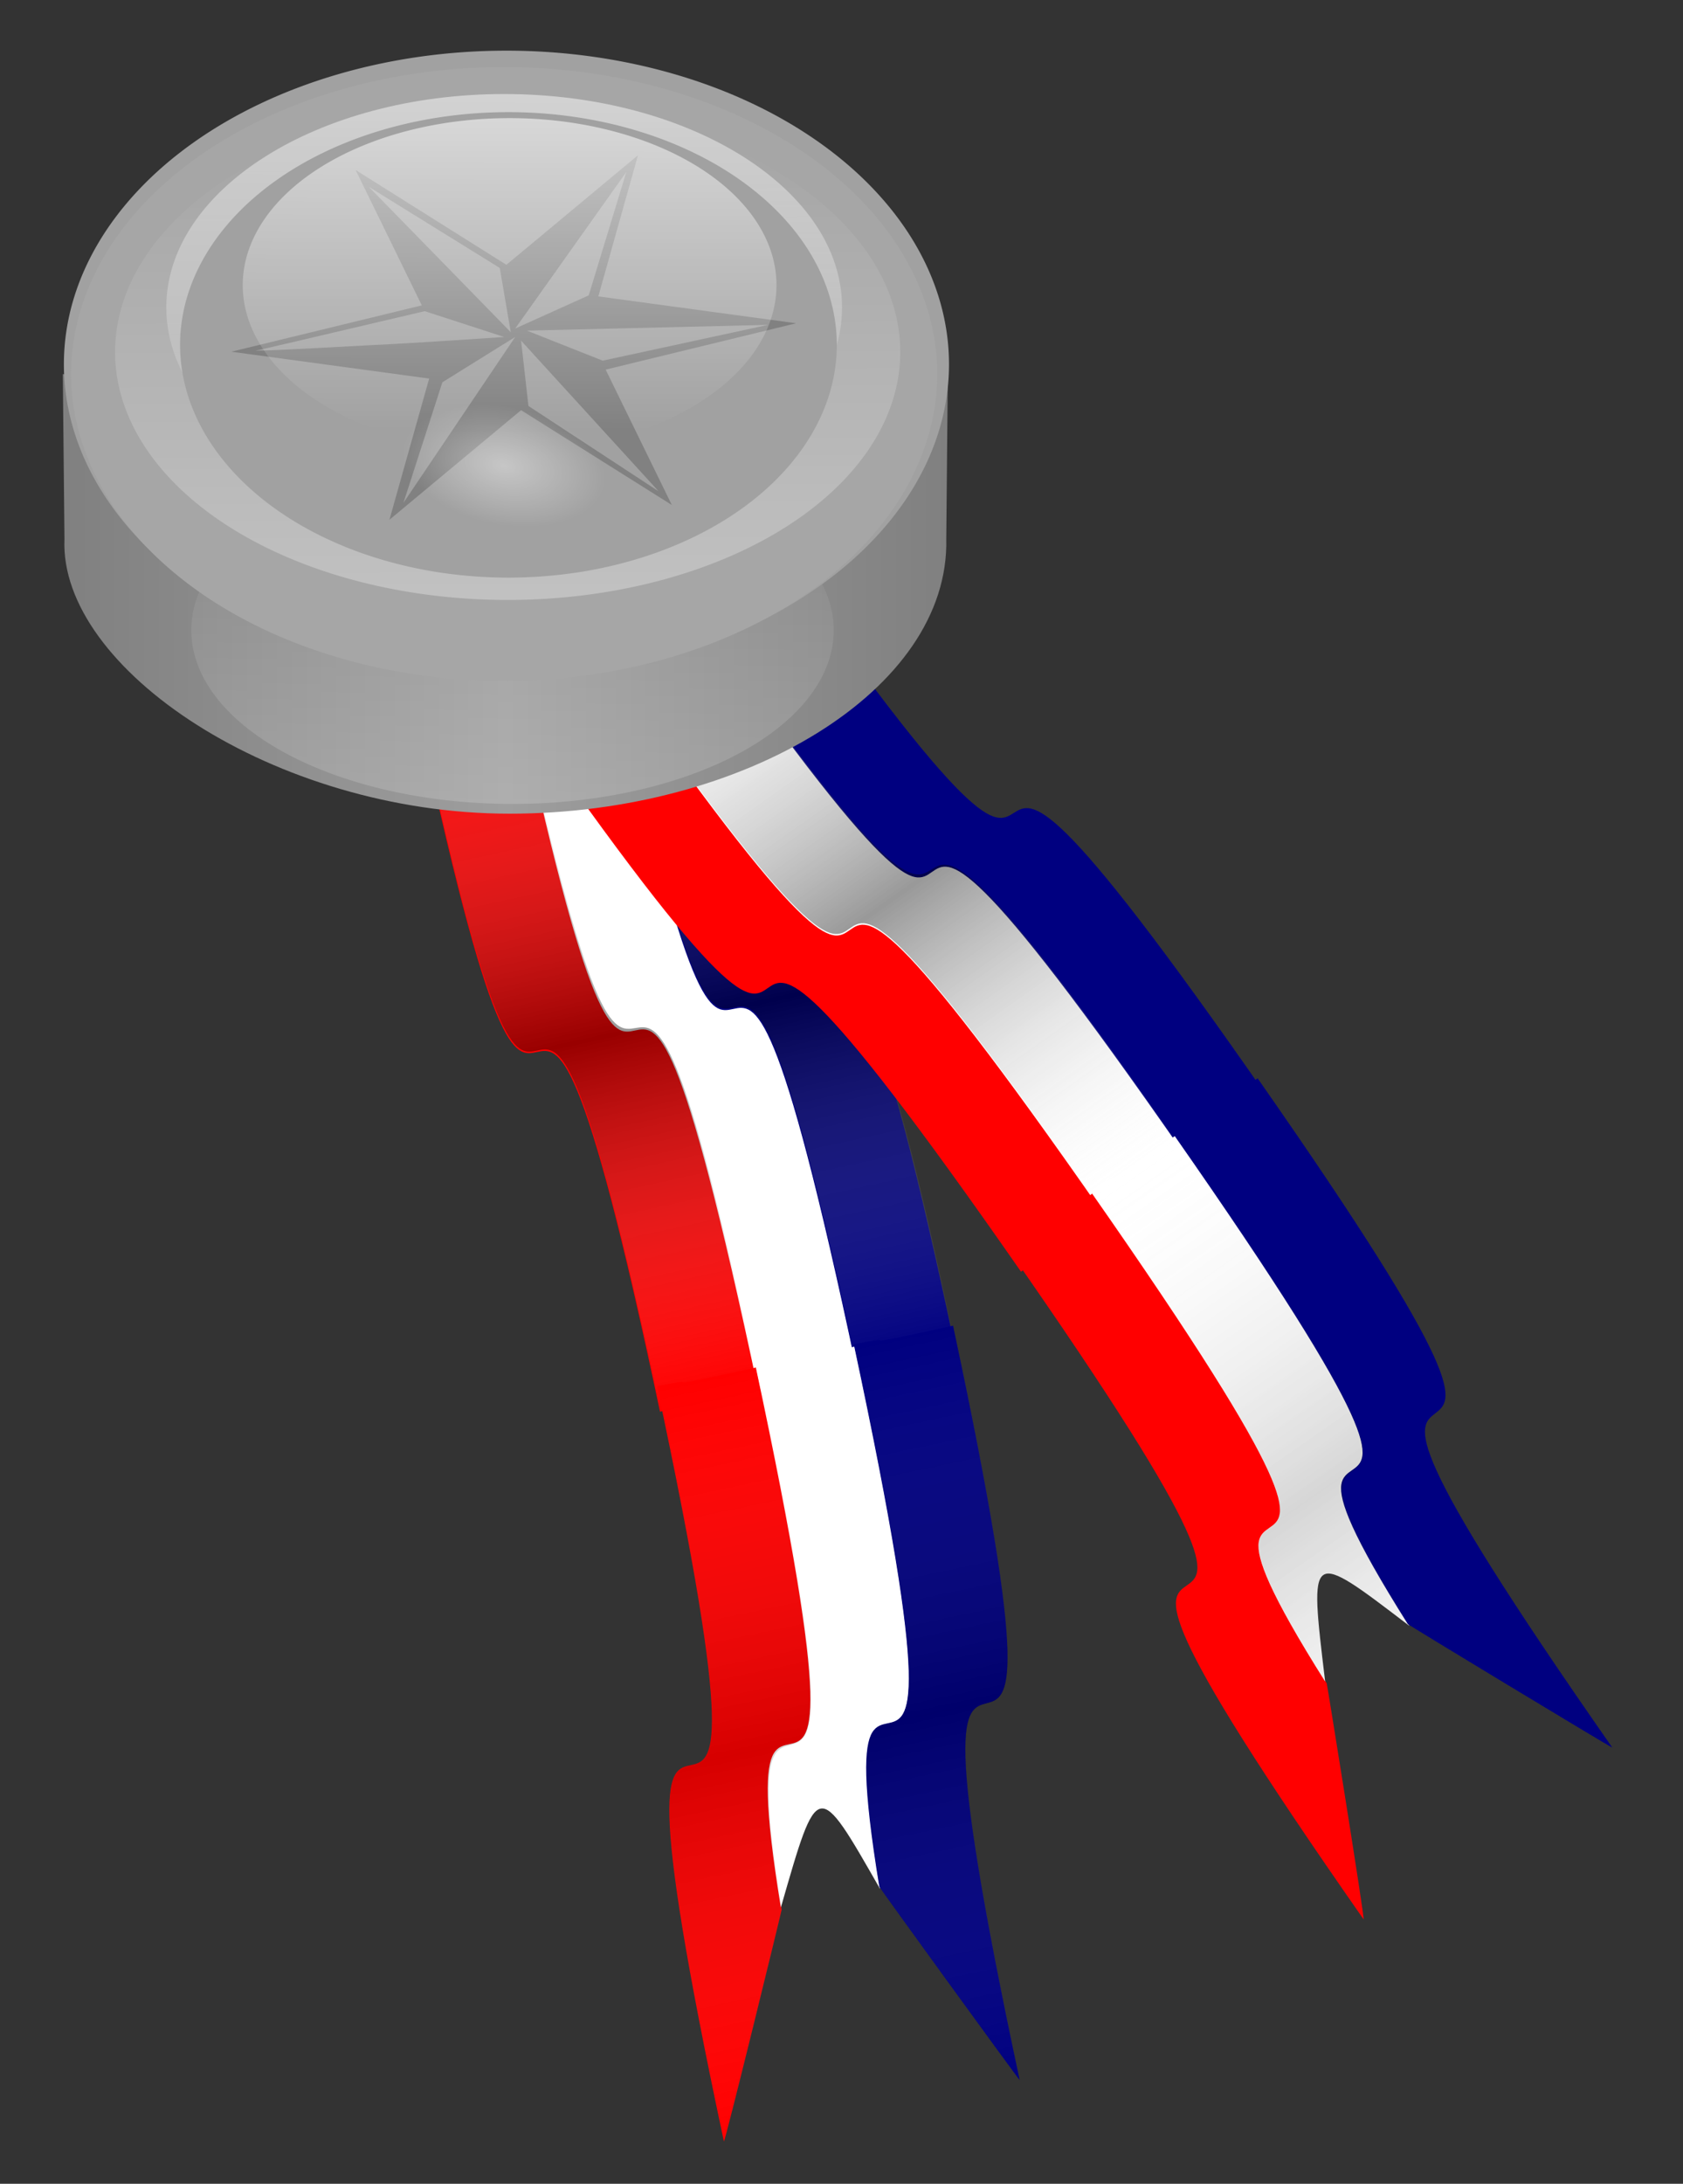
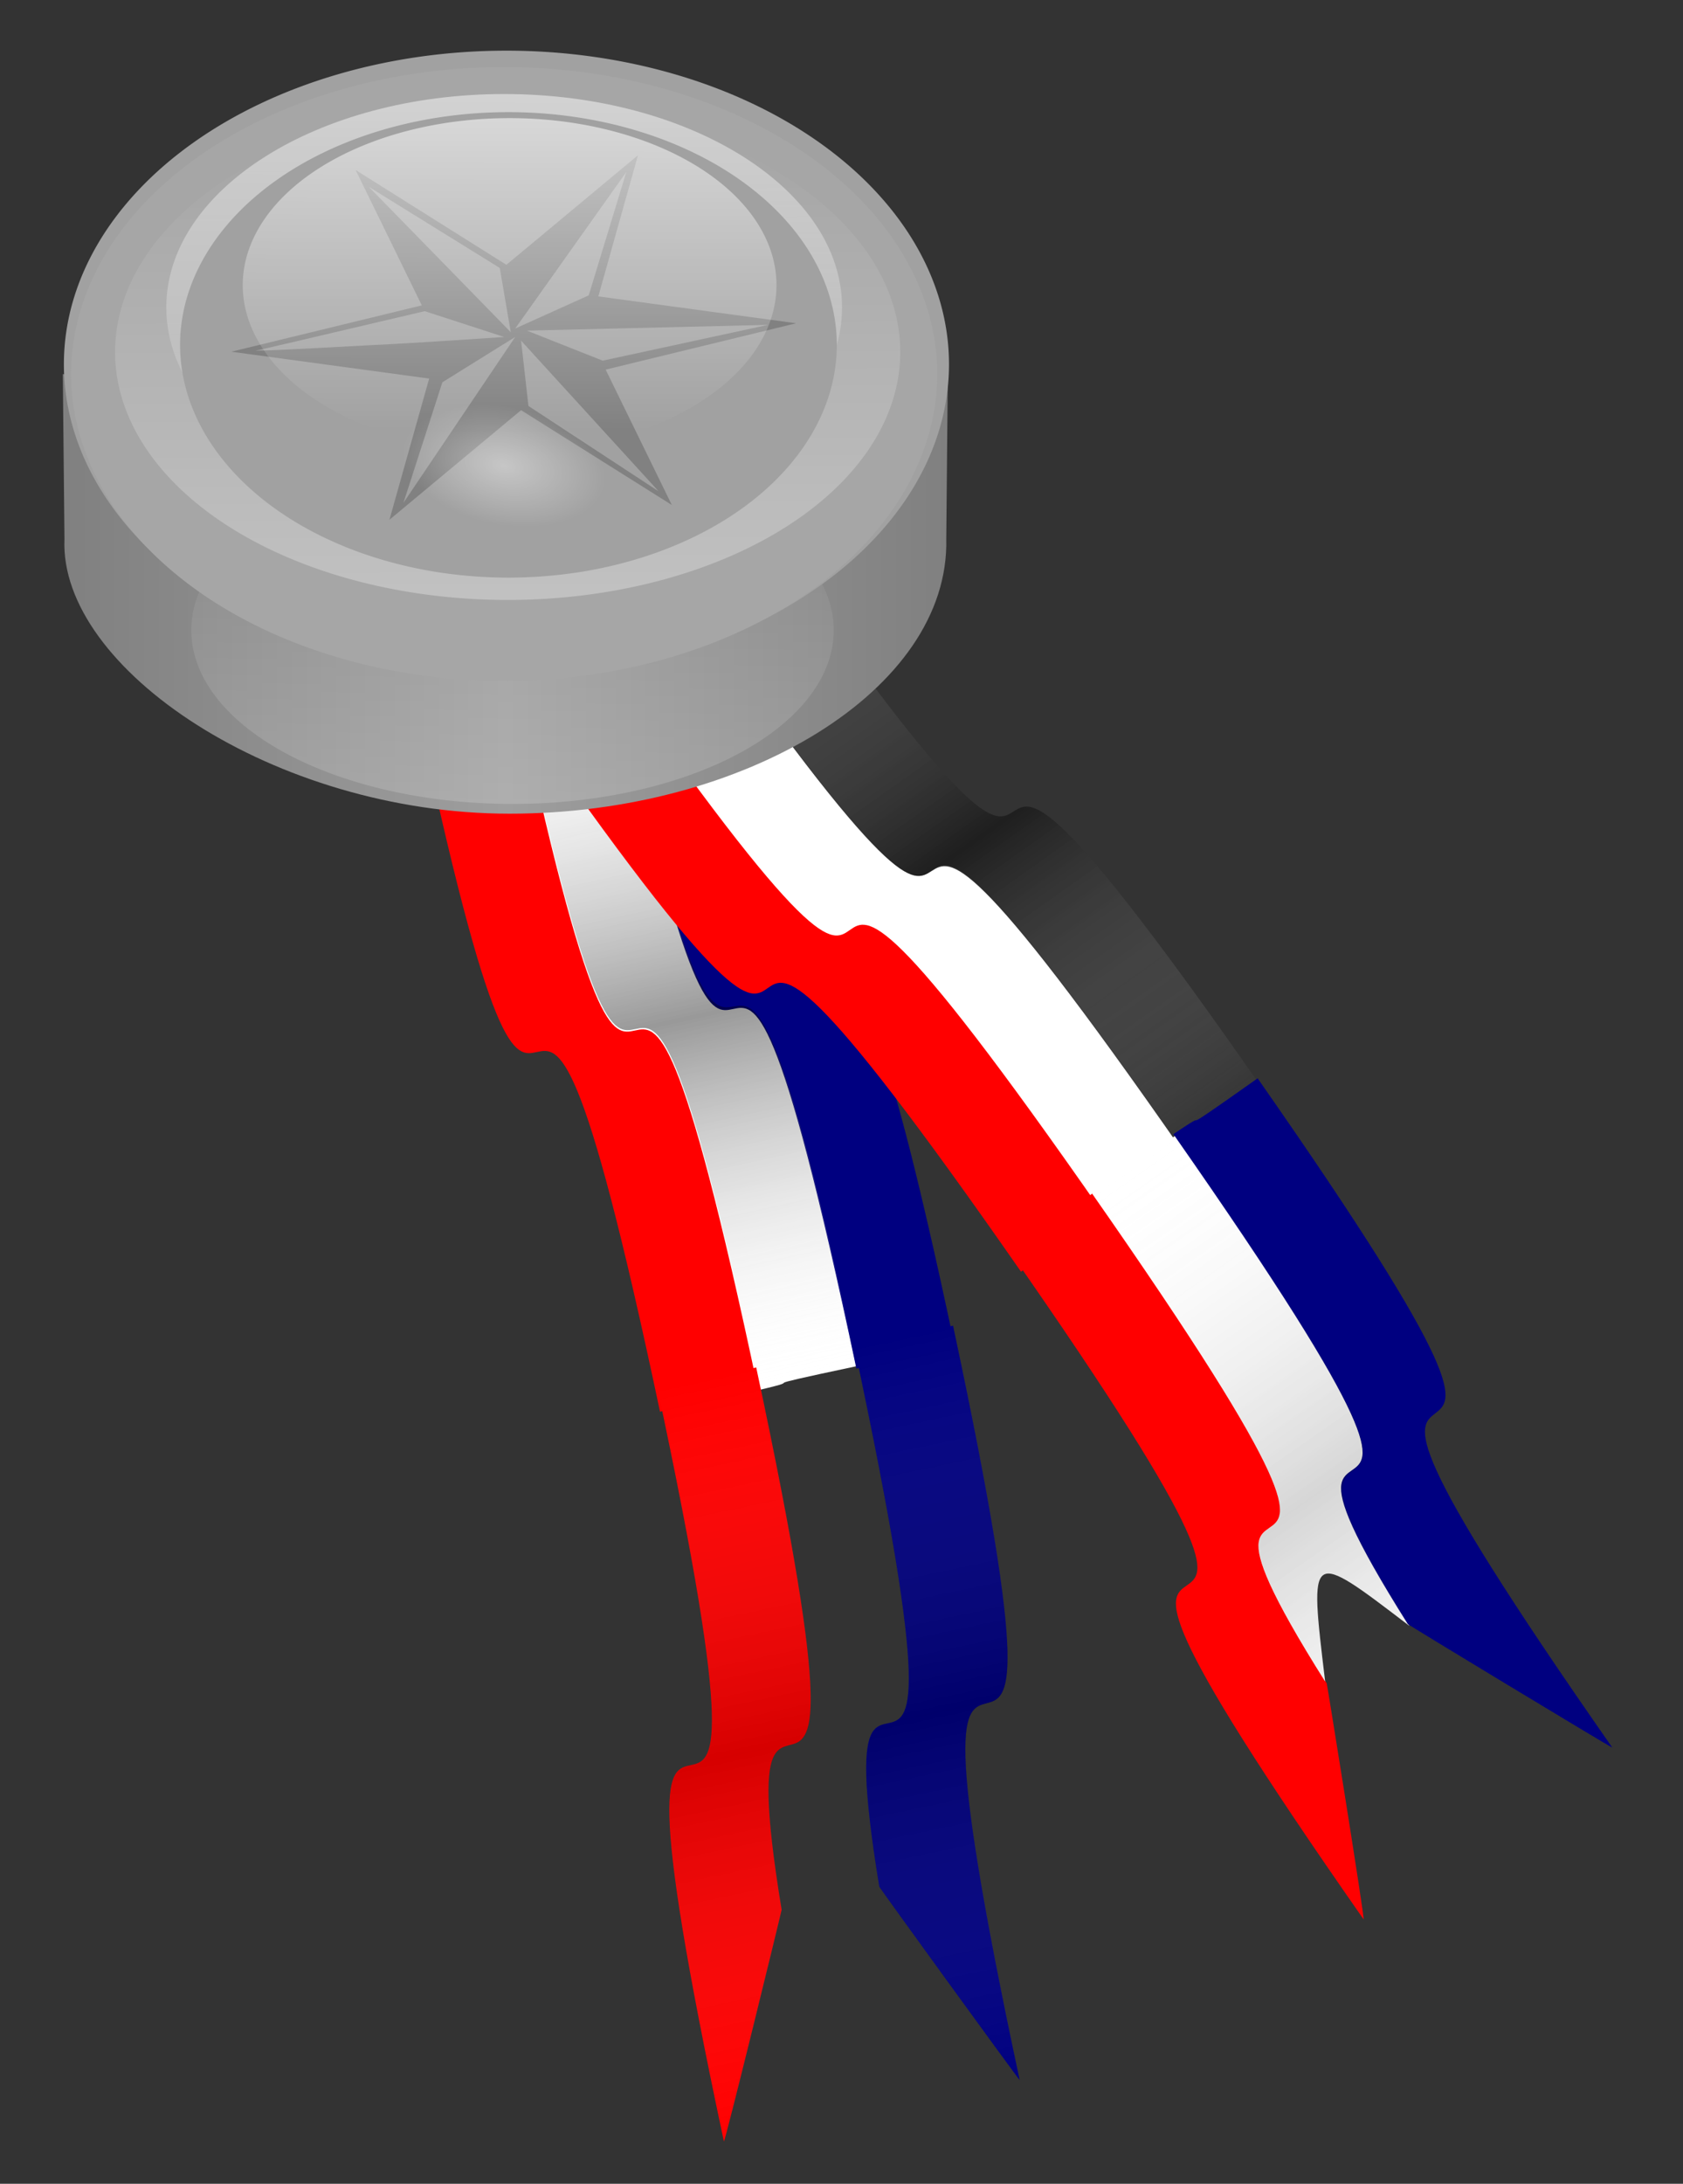
<svg xmlns="http://www.w3.org/2000/svg" xmlns:ns1="http://sodipodi.sourceforge.net/DTD/sodipodi-0.dtd" xmlns:ns2="http://www.inkscape.org/namespaces/inkscape" xmlns:xlink="http://www.w3.org/1999/xlink" id="svg2776" ns1:docname="PeterM_Medallion.svg" ns1:modified="true" viewBox="0 0 282.83 366.74" ns1:version="0.32" version="1.0" ns2:output_extension="org.inkscape.output.svg.inkscape" ns2:version="0.45" ns1:docbase="/home/evans/Desktop">
  <rect x="0" y="0" width="282.83" height="366.74" fill="#333333" stroke="none" />
  <defs id="defs2779">
    <radialGradient id="radialGradient2709" gradientUnits="userSpaceOnUse" cy="485.57" cx="259.85" gradientTransform="matrix(-.279 .655 -.659 -.088 657.02 359.29)" r="13.5" ns2:collect="always">
      <stop id="stop3962" style="stop-color:#ffffff" offset="0" />
      <stop id="stop3964" style="stop-color:#ffffff;stop-opacity:0" offset="1" />
    </radialGradient>
    <linearGradient id="linearGradient2707" y2="444.97" xlink:href="#linearGradient4142" gradientUnits="userSpaceOnUse" x2="360.28" y1="80.283" x1="361.19" ns2:collect="always" />
    <linearGradient id="linearGradient2705" y2="444.97" xlink:href="#linearGradient4142" gradientUnits="userSpaceOnUse" x2="360.28" y1="110.54" x1="361.19" ns2:collect="always" />
    <linearGradient id="linearGradient2703" y2="440.06" xlink:href="#linearGradient4142" gradientUnits="userSpaceOnUse" x2="357" y1="152.26" x1="357.92" ns2:collect="always" />
    <linearGradient id="linearGradient2701" y2="180.48" xlink:href="#linearGradient4142" gradientUnits="userSpaceOnUse" x2="359.01" y1="493.62" x1="353.59" ns2:collect="always" />
    <linearGradient id="linearGradient4142">
      <stop id="stop4144" style="stop-color:#ffffff" offset="0" />
      <stop id="stop4146" style="stop-color:#ffffff;stop-opacity:0" offset="1" />
    </linearGradient>
    <linearGradient id="linearGradient3517" y2="25.861" xlink:href="#linearGradient3391" gradientUnits="userSpaceOnUse" x2="756.38" y1="25.861" x1="705.64" ns2:collect="always" />
    <linearGradient id="linearGradient9646" y2="794.38" xlink:href="#linearGradient3391" gradientUnits="userSpaceOnUse" x2="618.77" y1="794.38" x1="61.586" ns2:collect="always" />
    <linearGradient id="linearGradient3391">
      <stop id="stop3393" style="stop-color:#ffffff;stop-opacity:0" offset="0" />
      <stop id="stop3399" style="stop-color:#000000" offset=".5" />
      <stop id="stop3395" style="stop-color:#ffffff;stop-opacity:0" offset="1" />
    </linearGradient>
    <linearGradient id="linearGradient2262" y2="381.28" gradientUnits="userSpaceOnUse" x2="577.03" gradientTransform="matrix(.367 0 0 .367 -40.34 -43.91)" y1="381.28" x1="171.84" ns2:collect="always">
      <stop id="stop8562" style="stop-color:#808080" offset="0" />
      <stop id="stop8564" style="stop-color:#9e9e9e" offset=".5" />
      <stop id="stop8566" style="stop-color:#808080" offset="1" />
    </linearGradient>
  </defs>
  <ns1:namedview id="base" bordercolor="#666666" ns2:pageshadow="2" guidetolerance="10.0" pagecolor="#ffffff" gridtolerance="10.0" ns2:showpageshadow="false" ns2:zoom="1.3061134" objecttolerance="10.0" borderopacity="1.0" ns2:current-layer="svg2776" ns2:cx="141.41699" ns2:cy="183.36845" ns2:window-y="24" ns2:window-x="0" ns2:window-height="694" ns2:pageopacity="0.0" ns2:window-width="1020" />
  <g id="g2300" transform="translate(-12.179 -10.342)">
    <g id="g3799" transform="matrix(1.246 .526 -.526 1.246 -549.52 -509.13)">
      <g id="g3801" transform="matrix(.097 .139 .075 -.053 646.97 345.94)">
        <path id="path3803" ns1:nodetypes="ccccc" style="fill:#ff0000" d="m-569.1 283.05c549.77-1.39-1.32 124.72 551.3 123.33-0.654 81.71-2.41-29.39-1.737 136.47-547.82 1.39-3.748-124.85-550.67-123.47 0-151.32 1.11 48.32 1.11-136.33z" />
        <path id="path3805" ns1:nodetypes="ccccc" style="fill:#ffffff" d="m-569.1 419.05c549.77-1.39-1.32 124.72 551.3 123.33-0.654 81.71-2.41-29.39-1.737 136.47-547.82 1.39-3.748-124.85-550.67-123.47 0-151.32 1.11 48.32 1.11-136.33z" />
        <path id="path3807" ns1:nodetypes="ccccc" style="fill:#000080" d="m-569.1 555.05c549.77-1.39-1.32 124.72 551.3 123.33-0.654 81.71-2.41-29.39-1.737 136.47-547.82 1.39-3.748-124.85-550.67-123.47 0-151.32 1.11 48.32 1.11-136.33z" />
      </g>
      <g id="g3809" style="opacity:.399;fill:url(#linearGradient9646)" transform="matrix(.097 .139 .075 -.053 567.02 270.61)">
-         <path id="path3811" ns1:nodetypes="ccccc" style="opacity:1;fill:url(#linearGradient9646)" d="m65.077 528.48c549.77-1.39-1.319 124.71 551.3 123.32-0.65 81.71-2.41-29.38-1.74 136.47-547.82 1.39-3.74-124.85-550.67-123.46-0.002-151.33 1.107 48.32 1.107-136.33z" />
        <path id="path3813" ns1:nodetypes="ccccc" style="opacity:1;fill:url(#linearGradient9646)" d="m65.077 664.48c549.77-1.39-1.319 124.71 551.3 123.32-0.65 81.71-2.41-29.38-1.74 136.47-547.82 1.39-3.74-124.85-550.67-123.46-0.002-151.33 1.107 48.32 1.107-136.33z" />
        <path id="path3815" ns1:nodetypes="ccccc" style="opacity:1;fill:url(#linearGradient9646)" d="m65.077 800.48c549.77-1.39-1.319 124.71 551.3 123.32-0.65 81.7-2.41-29.38-1.74 136.5-547.82 1.4-3.74-124.88-550.67-123.49-0.002-151.33 1.107 48.32 1.107-136.33z" />
      </g>
      <g id="g3817" transform="matrix(1.055 1.514 .821 -.572 -17.974 -654.25)">
        <path id="path3819" ns1:nodetypes="cccsssssscc" style="fill:#ff0000" d="m697.86 0.001c-50.51-0.128 0.12 11.457-50.65 11.329 0.06 7.506 0.22-2.7 0.16 12.537 6.29 0.016 11.01-0.152 14.56-0.456 3.55-0.305 5.92-0.747 7.51-1.281 1.59-0.533 2.39-1.158 2.8-1.83 0.42-0.671 0.44-1.387 0.45-2.104 0.02-0.717 0.04-1.434 0.45-2.105s1.21-1.296 2.79-1.83c1.59-0.533 3.95-0.975 7.49-1.28 0.06-0.012 14.64-12.968 14.44-12.98z" />
-         <path id="path3821" ns1:nodetypes="cssssssccsssssscc" style="fill:#ffffff" d="m683.26 12.95c-3.55 0.304-5.91 0.746-7.49 1.279-1.57 0.533-2.36 1.157-2.75 1.828-0.39 0.67-0.39 1.386-0.39 2.102s0 1.432-0.4 2.102c-0.4 0.671-1.2 1.295-2.79 1.828s-3.98 0.975-7.55 1.279-8.33 0.471-14.68 0.455c0.06 7.507 0.22-2.699 0.16 12.537 6.29 0.016 11.01-0.151 14.56-0.456s5.92-0.747 7.51-1.28c1.59-0.534 2.39-1.159 2.8-1.83 0.42-0.671 0.44-1.388 0.45-2.105 0.02-0.717 0.04-1.433 0.45-2.104 0.41-0.672 1.21-1.297 2.79-1.83 1.59-0.534 3.95-0.976 7.49-1.281-8.12-4.805-8.12-4.71-0.16-12.524z" />
        <path id="path3823" ns1:nodetypes="csssssscccc" style="fill:#000080" d="m683.26 25.443c-3.55 0.305-5.91 0.746-7.49 1.279-1.57 0.533-2.36 1.158-2.75 1.828s-0.39 1.386-0.39 2.102 0 1.432-0.4 2.103c-0.4 0.67-1.2 1.295-2.79 1.828s-3.98 0.974-7.55 1.278c-3.57 0.305-8.33 0.472-14.68 0.456 0.06 7.506 0.22-2.7 0.16 12.537 50.33 0.127 0.34-11.47 50.59-11.342-0.13-0.192-14.79-12.228-14.7-12.069z" />
      </g>
      <g id="g3825" style="opacity:0.399;fill:url(#linearGradient3517)" transform="matrix(1.055 1.514 .821 -.572 -80.772 -741.89)">
        <path id="path3827" ns1:nodetypes="cccsssssscc" style="opacity:0.399;fill:url(#linearGradient3517)" d="m756.28 1.435c-50.5-0.128 0.12 11.456-50.64 11.329 0.06 7.506 0.22-2.7 0.16 12.536 6.29 0.016 11.01-0.151 14.56-0.455 3.55-0.305 5.92-0.747 7.51-1.281 1.58-0.533 2.39-1.159 2.8-1.83s0.43-1.388 0.45-2.104c0.02-0.717 0.04-1.434 0.45-2.105s1.21-1.296 2.79-1.83 3.95-0.976 7.49-1.28c0.06-0.012 14.64-12.968 14.43-12.98z" />
        <path id="path3829" ns1:nodetypes="cssssssccsssssscc" style="opacity:0.399;fill:url(#linearGradient3517)" d="m741.69 14.384c-3.55 0.304-5.91 0.745-7.49 1.279-1.57 0.533-2.36 1.157-2.75 1.827-0.39 0.671-0.39 1.387-0.39 2.103s-0.01 1.432-0.41 2.102-1.19 1.295-2.78 1.828c-1.6 0.533-3.98 0.974-7.55 1.279-3.58 0.304-8.34 0.471-14.68 0.455 0.06 7.506 0.22-2.699 0.16 12.537 6.29 0.016 11.01-0.151 14.56-0.456s5.92-0.747 7.51-1.28c1.58-0.534 2.39-1.159 2.8-1.83s0.43-1.388 0.45-2.105 0.04-1.434 0.45-2.105 1.21-1.296 2.79-1.83c1.58-0.533 3.95-0.975 7.49-1.28-8.12-4.805-8.12-4.71-0.16-12.524z" />
        <path id="path3831" ns1:nodetypes="csssssscccc" style="opacity:0.399;fill:url(#linearGradient3517)" d="m741.69 26.877c-3.55 0.304-5.91 0.746-7.49 1.279-1.57 0.533-2.36 1.157-2.75 1.828-0.39 0.67-0.39 1.386-0.39 2.102s-0.01 1.432-0.41 2.102c-0.4 0.671-1.19 1.295-2.78 1.828-1.6 0.533-3.98 0.975-7.55 1.279-3.58 0.304-8.34 0.472-14.68 0.456 0.06 7.506 0.22-2.7 0.16 12.536 50.32 0.128 0.34-11.469 50.58-11.341-0.13-0.192-14.78-12.228-14.69-12.069z" />
      </g>
    </g>
    <g id="g3777" transform="matrix(1.353 0 0 1.353 -730.49 -211.66)">
      <g id="g3444" transform="matrix(.097 .139 .075 -.053 646.97 345.94)">
        <path id="path3446" ns1:nodetypes="ccccc" style="fill:#ff0000" d="m-569.1 283.05c549.77-1.39-1.32 124.72 551.3 123.33-0.654 81.71-2.41-29.39-1.737 136.47-547.82 1.39-3.748-124.85-550.67-123.47 0-151.32 1.11 48.32 1.11-136.33z" />
        <path id="path3448" ns1:nodetypes="ccccc" style="fill:#ffffff" d="m-569.1 419.05c549.77-1.39-1.32 124.72 551.3 123.33-0.654 81.71-2.41-29.39-1.737 136.47-547.82 1.39-3.748-124.85-550.67-123.47 0-151.32 1.11 48.32 1.11-136.33z" />
-         <path id="path3450" ns1:nodetypes="ccccc" style="fill:#000080" d="m-569.1 555.05c549.77-1.39-1.32 124.72 551.3 123.33-0.654 81.71-2.41-29.39-1.737 136.47-547.82 1.39-3.748-124.85-550.67-123.47 0-151.32 1.11 48.32 1.11-136.33z" />
      </g>
      <g id="g3452" style="opacity:.399;fill:url(#linearGradient9646)" transform="matrix(.097 .139 .075 -.053 567.02 270.61)">
-         <path id="path3454" ns1:nodetypes="ccccc" style="opacity:1;fill:url(#linearGradient9646)" d="m65.077 528.48c549.77-1.39-1.319 124.71 551.3 123.32-0.65 81.71-2.41-29.38-1.74 136.47-547.82 1.39-3.74-124.85-550.67-123.46-0.002-151.33 1.107 48.32 1.107-136.33z" />
-         <path id="path3456" ns1:nodetypes="ccccc" style="opacity:1;fill:url(#linearGradient9646)" d="m65.077 664.48c549.77-1.39-1.319 124.71 551.3 123.32-0.65 81.71-2.41-29.38-1.74 136.47-547.82 1.39-3.74-124.85-550.67-123.46-0.002-151.33 1.107 48.32 1.107-136.33z" />
        <path id="path3458" ns1:nodetypes="ccccc" style="opacity:1;fill:url(#linearGradient9646)" d="m65.077 800.48c549.77-1.39-1.319 124.71 551.3 123.32-0.65 81.7-2.41-29.38-1.74 136.5-547.82 1.4-3.74-124.88-550.67-123.49-0.002-151.33 1.107 48.32 1.107-136.33z" />
      </g>
      <g id="g9451" transform="matrix(1.055 1.514 .821 -.572 -17.974 -654.25)">
        <path id="path9453" ns1:nodetypes="cccsssssscc" style="fill:#ff0000" d="m697.86 0.001c-50.51-0.128 0.12 11.457-50.65 11.329 0.06 7.506 0.22-2.7 0.16 12.537 6.29 0.016 11.01-0.152 14.56-0.456 3.55-0.305 5.92-0.747 7.51-1.281 1.59-0.533 2.39-1.158 2.8-1.83 0.42-0.671 0.44-1.387 0.45-2.104 0.02-0.717 0.04-1.434 0.45-2.105s1.21-1.296 2.79-1.83c1.59-0.533 3.95-0.975 7.49-1.28 0.06-0.012 14.64-12.968 14.44-12.98z" />
        <path id="path9455" ns1:nodetypes="cssssssccsssssscc" style="fill:#ffffff" d="m683.26 12.95c-3.55 0.304-5.91 0.746-7.49 1.279-1.57 0.533-2.36 1.157-2.75 1.828-0.39 0.67-0.39 1.386-0.39 2.102s0 1.432-0.4 2.102c-0.4 0.671-1.2 1.295-2.79 1.828s-3.98 0.975-7.55 1.279-8.33 0.471-14.68 0.455c0.06 7.507 0.22-2.699 0.16 12.537 6.29 0.016 11.01-0.151 14.56-0.456s5.92-0.747 7.51-1.28c1.59-0.534 2.39-1.159 2.8-1.83 0.42-0.671 0.44-1.388 0.45-2.105 0.02-0.717 0.04-1.433 0.45-2.104 0.41-0.672 1.21-1.297 2.79-1.83 1.59-0.534 3.95-0.976 7.49-1.281-8.12-4.805-8.12-4.71-0.16-12.524z" />
        <path id="path9457" ns1:nodetypes="csssssscccc" style="fill:#000080" d="m683.26 25.443c-3.55 0.305-5.91 0.746-7.49 1.279-1.57 0.533-2.36 1.158-2.75 1.828s-0.39 1.386-0.39 2.102 0 1.432-0.4 2.103c-0.4 0.67-1.2 1.295-2.79 1.828s-3.98 0.974-7.55 1.278c-3.57 0.305-8.33 0.472-14.68 0.456 0.06 7.506 0.22-2.7 0.16 12.537 50.33 0.127 0.34-11.47 50.59-11.342-0.13-0.192-14.79-12.228-14.7-12.069z" />
      </g>
      <g id="g9459" style="opacity:0.399;fill:url(#linearGradient3517)" transform="matrix(1.055 1.514 .821 -.572 -80.772 -741.89)">
        <path id="path9461" ns1:nodetypes="cccsssssscc" style="opacity:0.399;fill:url(#linearGradient3517)" d="m756.28 1.435c-50.5-0.128 0.12 11.456-50.64 11.329 0.06 7.506 0.22-2.7 0.16 12.536 6.29 0.016 11.01-0.151 14.56-0.455 3.55-0.305 5.92-0.747 7.51-1.281 1.58-0.533 2.39-1.159 2.8-1.83s0.43-1.388 0.45-2.104c0.02-0.717 0.04-1.434 0.45-2.105s1.21-1.296 2.79-1.83 3.95-0.976 7.49-1.28c0.06-0.012 14.64-12.968 14.43-12.98z" />
        <path id="path9463" ns1:nodetypes="cssssssccsssssscc" style="opacity:0.399;fill:url(#linearGradient3517)" d="m741.69 14.384c-3.55 0.304-5.91 0.745-7.49 1.279-1.57 0.533-2.36 1.157-2.75 1.827-0.39 0.671-0.39 1.387-0.39 2.103s-0.01 1.432-0.41 2.102-1.19 1.295-2.78 1.828c-1.6 0.533-3.98 0.974-7.55 1.279-3.58 0.304-8.34 0.471-14.68 0.455 0.06 7.506 0.22-2.699 0.16 12.537 6.29 0.016 11.01-0.151 14.56-0.456s5.92-0.747 7.51-1.28c1.58-0.534 2.39-1.159 2.8-1.83s0.43-1.388 0.45-2.105 0.04-1.434 0.45-2.105 1.21-1.296 2.79-1.83c1.58-0.533 3.95-0.975 7.49-1.28-8.12-4.805-8.12-4.71-0.16-12.524z" />
        <path id="path9465" ns1:nodetypes="csssssscccc" style="opacity:0.399;fill:url(#linearGradient3517)" d="m741.69 26.877c-3.55 0.304-5.91 0.746-7.49 1.279-1.57 0.533-2.36 1.157-2.75 1.828-0.39 0.67-0.39 1.386-0.39 2.102s-0.01 1.432-0.41 2.102c-0.4 0.671-1.19 1.295-2.78 1.828-1.6 0.533-3.98 0.975-7.55 1.279-3.58 0.304-8.34 0.472-14.68 0.456 0.06 7.506 0.22-2.7 0.16 12.536 50.32 0.128 0.34-11.469 50.58-11.341-0.13-0.192-14.78-12.228-14.69-12.069z" />
      </g>
    </g>
    <path id="path2596" ns1:nodetypes="ccccscccc" style="fill:url(#linearGradient2262)" d="m97.099 45.098c-28.481 0-53.227 11.392-65.673 28.079h-8.691l0.278 27.693c-0.95 21.71 35.352 46.12 74.815 46.12 39.462 0 73.952-20.76 73.372-46.12l0.26-27.693h-8.69c-12.44-16.686-37.19-28.079-65.671-28.079z" />
    <path id="path2598" ns1:rx="199.92105" ns1:ry="141.61075" style="opacity:.187;fill:url(#linearGradient2701)" ns1:type="arc" d="m572 322.1a199.92 141.61 0 1 1 -399.85 0 199.92 141.61 0 1 1 399.85 0z" transform="matrix(.27 0 0 .206 -2.153 49.83)" ns1:cy="322.09503" ns1:cx="372.07529" />
-     <path id="path2600" ns1:rx="199.92105" ns1:ry="141.61075" style="fill:#a1a1a1" ns1:type="arc" d="m572 322.1a199.92 141.61 0 1 1 -399.85 0 199.92 141.61 0 1 1 399.85 0z" transform="matrix(.372 0 0 .372 -41.125 -48.291)" ns1:cy="322.09503" ns1:cx="372.07529" />
+     <path id="path2600" ns1:rx="199.92105" ns1:ry="141.61075" style="fill:#a1a1a1" ns1:type="arc" d="m572 322.1a199.92 141.61 0 1 1 -399.85 0 199.92 141.61 0 1 1 399.85 0" transform="matrix(.372 0 0 .372 -41.125 -48.291)" ns1:cy="322.09503" ns1:cx="372.07529" />
    <path id="path2602" ns1:rx="199.92105" ns1:ry="141.61075" style="fill:#a6a6a6" ns1:type="arc" d="m572 322.1a199.92 141.61 0 1 1 -399.85 0 199.92 141.61 0 1 1 399.85 0z" transform="matrix(.364 0 0 .364 -38.533 -44.097)" ns1:cy="322.09503" ns1:cx="372.07529" />
    <path id="path2604" ns1:rx="199.92105" ns1:ry="141.61075" style="opacity:.187;fill:url(#linearGradient2701)" ns1:type="arc" d="m572 322.1a199.92 141.61 0 1 1 -399.85 0 199.92 141.61 0 1 1 399.85 0z" transform="matrix(.27 0 0 .206 -2.649 29.496)" ns1:cy="322.09503" ns1:cx="372.07529" />
    <path id="path2606" ns1:rx="199.92105" ns1:ry="141.61075" style="opacity:.34;fill:url(#linearGradient2703)" ns1:type="arc" d="m572 322.1a199.92 141.61 0 1 1 -399.85 0 199.92 141.61 0 1 1 399.85 0z" transform="matrix(.33 0 0 -.294 -25.291 164.16)" ns1:cy="322.09503" ns1:cx="372.07529" />
    <path id="path2608" style="opacity:.631;fill:url(#linearGradient2705)" transform="matrix(.284 0 0 .253 -8.764 -19.528)" d="m572 322.1c0 78.16-89.57 141.61-199.92 141.61-110.36 0-199.93-63.45-199.93-141.61 0-78.17 89.57-141.62 199.93-141.62 110.35 0 199.92 63.45 199.92 141.62z" />
    <path id="path2610" ns1:rx="199.92105" ns1:ry="141.61075" style="fill:#a1a1a1" ns1:type="arc" d="m572 322.1a199.92 141.61 0 1 1 -399.85 0 199.92 141.61 0 1 1 399.85 0z" transform="matrix(.276 0 0 .276 -5.071 -20.638)" ns1:cy="322.09503" ns1:cx="372.07529" />
    <path id="text2884" style="fill:#818181" transform="scale(1.182 .846)" d="m123.5 76.395l-27.086 9.202 9.406 26.873-21.431-18.822-18.717 21.752 5.647-28.026-28.128-5.332 27.082-9.202-9.411-26.873 21.436 18.822 18.712-21.749-5.642 28.022 28.132 5.333m-24.159-30.009l-15.789 31.055 10.457-6.588 5.332-24.467m20.179 30.323l-34.295 1.15 10.77 5.96 23.525-7.11m-15.58 33.041l-19.551-29.904 1.046 12.966 18.505 16.938m-36.281 2.3l15.893-32.936-10.351 8.992-5.542 23.944m-21.017-30.218h0.209c1.324 0 6.483-0.348 15.475-1.045 4.392-0.279 10.944-0.837 19.658-1.673l-11.293-5.124c-15.893 5.228-23.91 7.842-24.049 7.842m16.102-32.519l20.181 28.86-1.568-12.757-18.613-16.103" />
    <g id="g2620" style="opacity:.793" transform="matrix(2.021 0 0 2.021 -379.4 -423.55)">
      <path id="path2622" ns1:rx="199.92105" ns1:ry="141.61075" style="fill:url(#linearGradient2707)" ns1:type="arc" d="m572 322.1a199.92 141.61 0 1 1 -399.85 0 199.92 141.61 0 1 1 399.85 0z" transform="matrix(.111 0 0 .098 194.83 206.82)" ns1:cy="322.09503" ns1:cx="372.07529" />
      <path id="path2624" ns1:rx="13.5" ns1:ry="13.5" style="opacity:.5;fill:url(#radialGradient2709)" ns1:type="arc" d="m278 486.86a13.5 13.5 0 1 1 -27 0 13.5 13.5 0 1 1 27 0z" ns2:export-ydpi="47.93037" ns2:export-filename="/home/peterm/Foto's/afbeeldingen/svg/Mandriva/mcnlivelogo/mcnlivelogowithtext.png" ns1:cy="486.86218" transform="matrix(-.02 -.536 .938 -.042 -215.63 415.63)" ns2:export-xdpi="47.93037" ns1:cx="264.5" />
    </g>
  </g>
</svg>